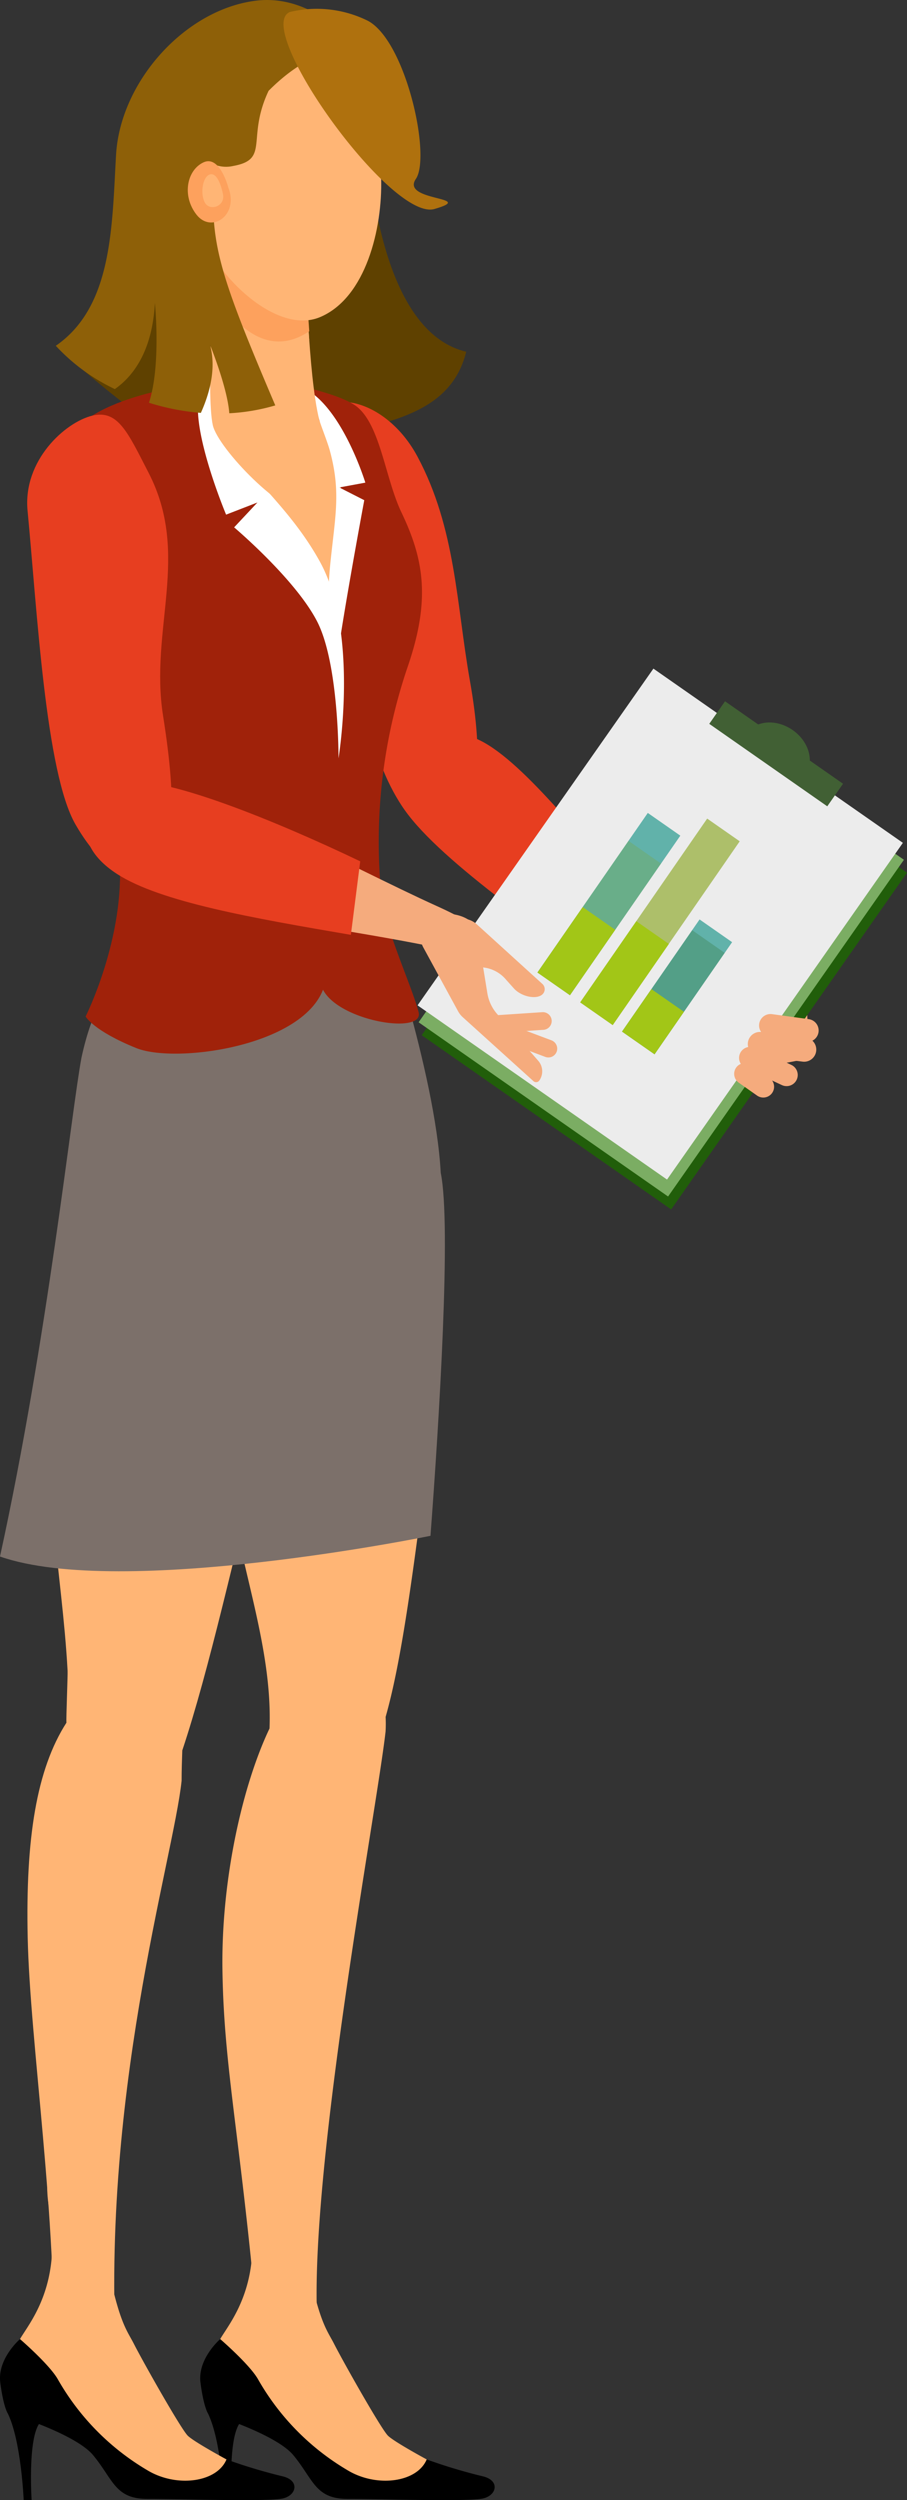
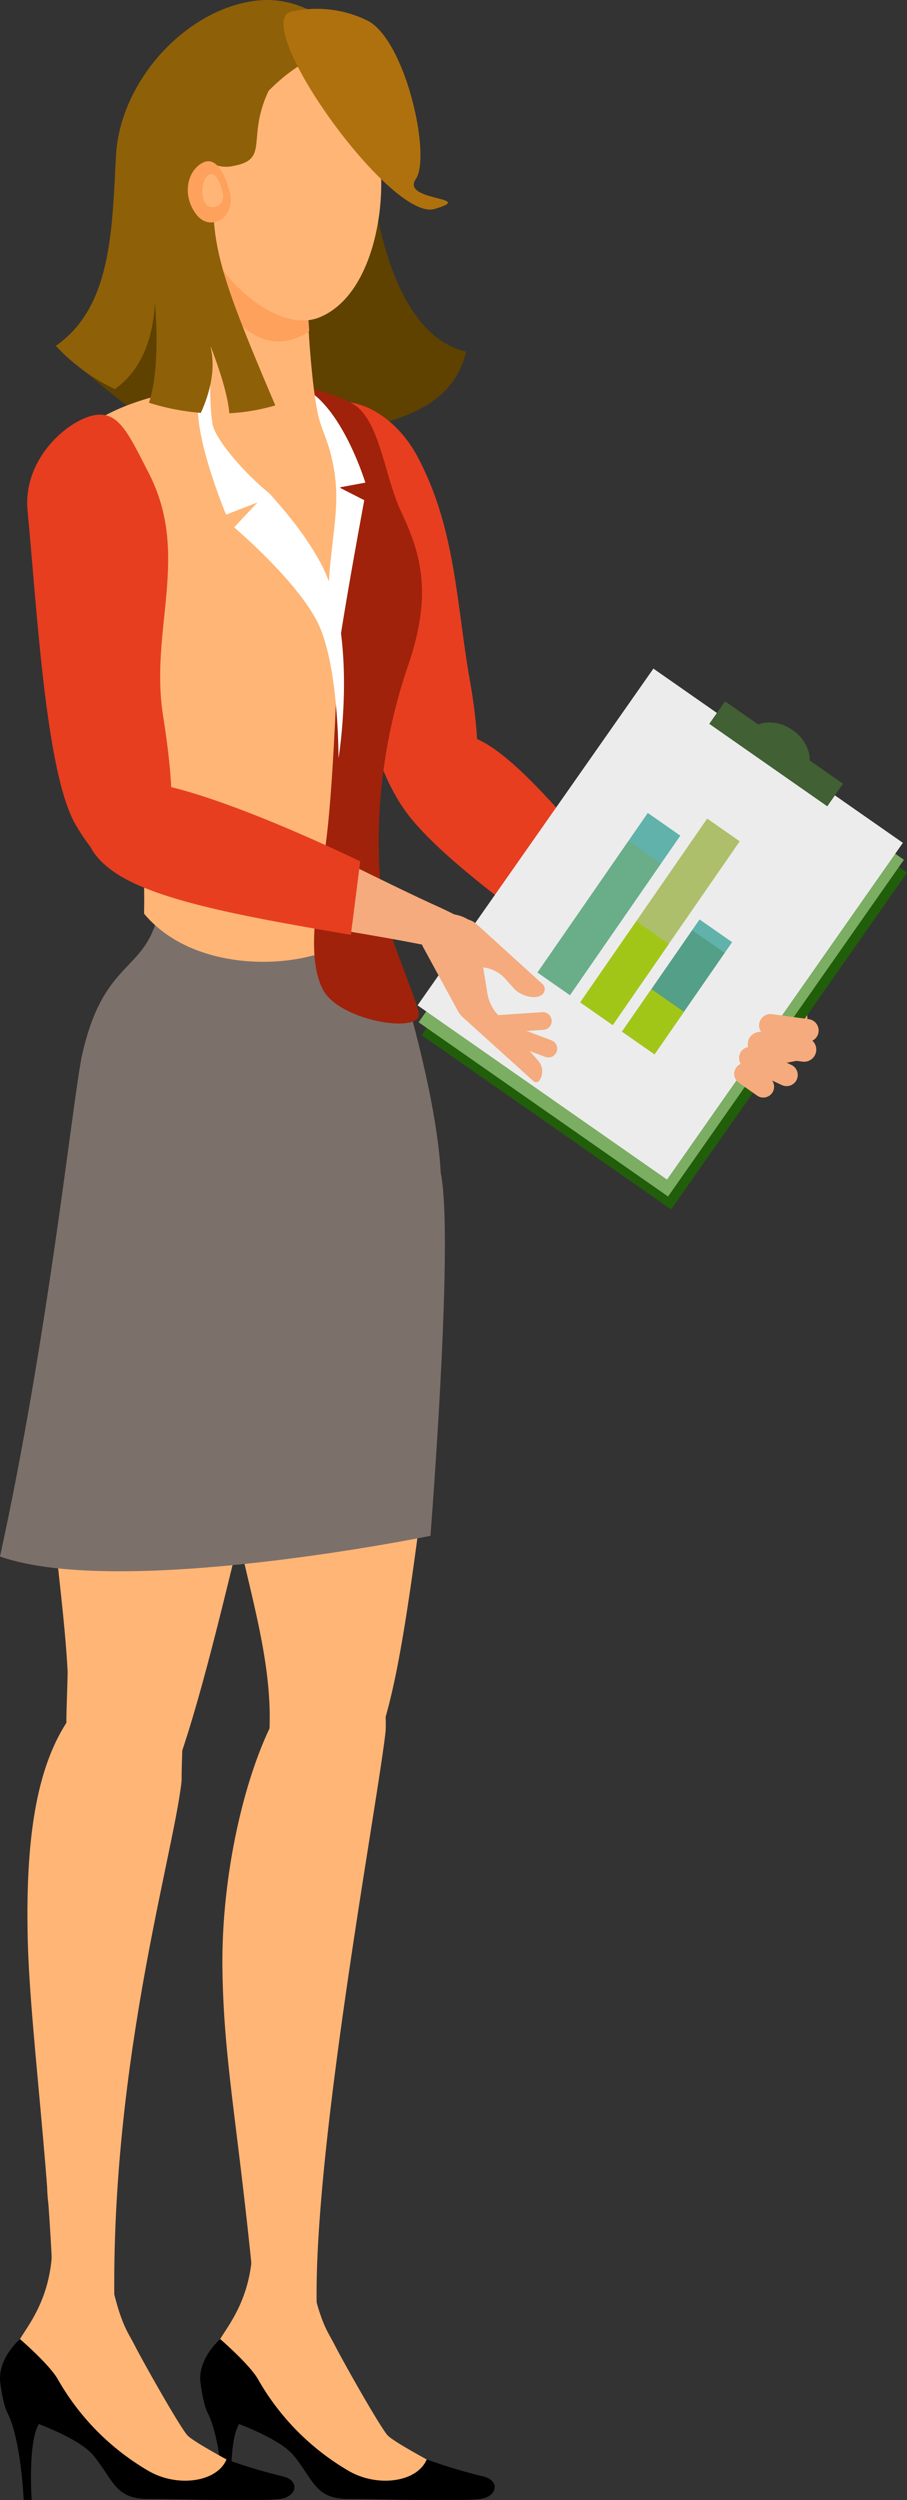
<svg xmlns="http://www.w3.org/2000/svg" width="165.993" height="457.496" viewBox="0 0 165.993 457.496">
  <rect x="0" y="0" width="165.993" height="457.496" fill="#333333" stroke="none" />
  <g id="Gruppe_4137" data-name="Gruppe 4137" transform="translate(-3246.25 -771.022)">
    <path id="Pfad_6170" data-name="Pfad 6170" d="M3255.354,831.092s16.595,15.343,23.635,17.416c8.115,2.391,32.216-2.833,32.216-2.833l-15.5-22.42-14.83-25.942S3266.334,825.946,3255.354,831.092Z" transform="translate(1.111 3.207)" fill="#5f4100" />
    <path id="Pfad_6171" data-name="Pfad 6171" d="M3289.315,831.458c-5.327-26.044,18.858-40.987,18.858-40.987s.337,38.336,18.243,42.542c-3.045,12.291-16.24,13.036-28.063,16.329C3293.542,845.748,3291.307,841.195,3289.315,831.458Z" transform="translate(5.159 2.372)" fill="#5f4100" />
    <path id="Pfad_6172" data-name="Pfad 6172" d="M3298.613,828c-6.53,4.389-12.646,1.335-17.654-5.978l.008-.244c.123-3.944.28-7.607.289-7.835l16.423,3.718C3298.024,818,3298.22,822.555,3298.613,828Z" transform="translate(4.233 5.235)" fill="#fda15d" />
    <path id="Pfad_6173" data-name="Pfad 6173" d="M3393.526,908.488" transform="translate(17.962 16.765)" fill="none" stroke="#86a5f8" stroke-linecap="round" stroke-miterlimit="10" stroke-width="0.991" />
    <g id="Gruppe_4095" data-name="Gruppe 4095" transform="translate(3301.299 844.546)">
      <path id="Pfad_6174" data-name="Pfad 6174" d="M3321.4,915c6.917-1.655,7.371-13.236,4.874-27.346s-2.585-27.92-9.592-41.049-23.094-14.263-21.221,1.81,11.665,48.775,15.788,57.494C3316.818,917.672,3321.4,915,3321.4,915Z" transform="translate(-3295.314 -836.554)" fill="#e73e20" />
    </g>
    <path id="Pfad_6175" data-name="Pfad 6175" d="M3295.04,941.855c-13.515,1.091-12.333,16.879-12.388,67.379-.022,20.953,9.2,38.9,8.5,57.263-4.856,10.175-8.852,27.407-8.616,44.139.274,19.359,3.668,31.671,7.07,73.035,0,0,10.993,2.085,10.334-7.891-1.793-27.173,10.818-94.237,12.449-108.706a24.853,24.853,0,0,0,.009-2.689c2.592-9.126,4.623-22.754,7.614-46.742C3326.238,967.71,3321.706,939.7,3295.04,941.855Z" transform="translate(4.424 20.821)" fill="#ffb575" />
    <path id="Pfad_6176" data-name="Pfad 6176" d="M3278.89,933.333c-13.55-.534-17.209,16.349-23.3,66.481-2.619,21.536,1.481,38.718,2.486,57.151.046.838-.287,8.718-.211,9.5-5.5,8.567-7.48,21.275-7.093,39.282.416,19.356,5.466,51.682,4.706,78.593l11.693,1.3c-3.466-49.827,10.247-94.064,11.771-108.543,0-1.983.066-3.837.124-5.556,4.905-14.72,9.469-35.531,15.555-59.981C3306.771,962.734,3305.621,934.387,3278.89,933.333Z" transform="translate(0.545 19.794)" fill="#ffb575" />
    <path id="Pfad_6177" data-name="Pfad 6177" d="M3246.25,1037.734c8.752-40.036,13.078-81.613,14.92-91.326,3.96-18.227,11.646-15.278,14.112-26.55l14.761.746,25.63-1.032s10.222,29.358,11.239,47.953c1.952,9.542-.3,45.463-1.878,66.419C3325.034,1033.942,3268.526,1045.54,3246.25,1037.734Z" transform="translate(0 18.117)" fill="#7c706a" />
    <path id="Pfad_6178" data-name="Pfad 6178" d="M3315.966,870.037c-.042-4.491-3.862-29.607-9.879-32.579-8.38-4.14-26.891-2.852-26.891-2.852s-10.239,1.284-17.169,5.958c-11.385,6.536,3.57,43.734,3.57,43.734,3.069,14.209,5.964,30.355,5.615,46.19,11.771,14.17,40.418,9.023,40.273.03C3310.948,897.424,3316.082,882.238,3315.966,870.037Z" transform="translate(1.403 7.732)" fill="#ffb575" />
-     <path id="Pfad_6179" data-name="Pfad 6179" d="M3294.448,858.562c4.921,8.676,9.585,14.624,11.543,22.666,6.268,25.743-1.26,49.666-1.033,59.778.3,13.271-26.934,17.384-34.792,14.213s-9.278-5.776-9.278-5.776,7.237-14.379,6.208-28.977-6.937-29.85-9.485-49.134-5.29-19.632.515-28.215c5.494-8.121,26.18-9.831,26.18-9.831S3283.035,838.445,3294.448,858.562Z" transform="translate(1.029 7.594)" fill="#a0220a" />
    <path id="Pfad_6180" data-name="Pfad 6180" d="M3288.827,832.817c17.144,6.079,15.023,21.519,14.414,39.771-.33,9.852-1.041,35.93-2.828,47.169-1.448,9.1-3.277,19.087-.221,24.876s18.562,8.227,17.477,4.067c-1.3-4.986-6.229-15.336-6.85-21.747A99.455,99.455,0,0,1,3315.6,885.7c4.357-12.549,2.99-19.943-1.074-28.451-3.107-6.5-3.916-16.832-8.8-19.792S3288.827,832.817,3288.827,832.817Z" transform="translate(5.193 7.537)" fill="#a0220a" />
    <g id="Gruppe_4100" data-name="Gruppe 4100" transform="translate(3251.228 846.896)">
      <g id="Gruppe_4099" data-name="Gruppe 4099">
        <g id="Gruppe_4098" data-name="Gruppe 4098">
          <g id="Gruppe_4097" data-name="Gruppe 4097">
            <g id="Gruppe_4096" data-name="Gruppe 4096">
              <path id="Pfad_6181" data-name="Pfad 6181" d="M3270.337,923.853c8.034-1.485,7.727-14.212,5.217-30.091s5.092-29.454-2.651-44.473c-3.782-7.334-5.573-11.6-10.3-10.457-4.954,1.2-12.737,8.187-11.848,17.417,1.738,18.039,3.294,47.894,8.77,57.394S3270.337,923.853,3270.337,923.853Z" transform="translate(-3250.687 -838.648)" fill="#e73e20" />
            </g>
          </g>
        </g>
      </g>
    </g>
    <path id="Pfad_6182" data-name="Pfad 6182" d="M3281.543,833.247c-7.857.51,2.149,24.361,2.149,24.361l5.736-2.227-4.266,4.554s11.2,9.456,15.194,17.228,3.909,25.034,3.909,25.034,3.8-22.924-3.411-35.99-17.974-18.466-19.171-29A17.052,17.052,0,0,1,3281.543,833.247Z" transform="translate(3.937 7.589)" fill="#fff" />
    <path id="Pfad_6183" data-name="Pfad 6183" d="M3293.523,833.647c8.585.846,13.822,18.062,13.822,18.062l-4.771.88,4.576,2.33s-2.539,13.612-4.14,23.623a39.587,39.587,0,0,0-.023,12.674s-3.605-9.5-2.033-24.855c.874-8.54,1.948-12.963-.108-20.527-.433-1.592-1.629-4.532-2-5.826C3297.01,833.692,3294.813,833.431,3293.523,833.647Z" transform="translate(5.766 7.632)" fill="#fff" />
    <g id="Gruppe_4104" data-name="Gruppe 4104" transform="translate(3317.979 904.764)">
      <g id="Gruppe_4103" data-name="Gruppe 4103">
        <g id="Gruppe_4102" data-name="Gruppe 4102">
          <g id="Gruppe_4101" data-name="Gruppe 4101">
            <path id="Pfad_6184" data-name="Pfad 6184" d="M3357.627,924.455c-11.57-13.241-23.093-28.385-31.278-32.459-10.862-5.406-17.408,2.775-15.97,8.463,2.091,8.263,20.542,21.466,37.867,34.011Z" transform="translate(-3310.182 -890.226)" fill="#e73e20" />
          </g>
        </g>
      </g>
    </g>
    <g id="Gruppe_4108" data-name="Gruppe 4108" transform="translate(3358.851 940.792)">
      <g id="Gruppe_4107" data-name="Gruppe 4107">
        <g id="Gruppe_4106" data-name="Gruppe 4106">
          <g id="Gruppe_4105" data-name="Gruppe 4105">
            <path id="Pfad_6185" data-name="Pfad 6185" d="M3346.611,922.338v9.086c4.405,3.175,8.437,6.01,11.664,8.266,17.223,12.041,5.041-6.314,5.041-6.314-3.178-3.443-6.494-7.2-9.846-11.037Z" transform="translate(-3346.611 -922.338)" fill="#f5ab7d" />
          </g>
        </g>
      </g>
    </g>
    <g id="Gruppe_4111" data-name="Gruppe 4111" transform="translate(3359.05 944.267)">
      <g id="Gruppe_4110" data-name="Gruppe 4110">
        <g id="Gruppe_4109" data-name="Gruppe 4109" transform="translate(29.851 8.298)">
          <path id="Pfad_6186" data-name="Pfad 6186" d="M3375.875,932.832a2.562,2.562,0,0,1,2.642,2.72,18.076,18.076,0,0,0,.02,2.576l.233,2.908a1.36,1.36,0,0,1-1.192,1.507,3.129,3.129,0,0,1-3.274-2.8l-.8-3.6a2.564,2.564,0,0,1,2.366-3.317Z" transform="translate(-3373.394 -932.831)" fill="#f5ab7d" />
        </g>
        <path id="Pfad_6187" data-name="Pfad 6187" d="M3378.292,936.633h0a2.255,2.255,0,0,1-3.135.6l-4.261-2.919a2.256,2.256,0,0,1-.6-3.134h0a2.255,2.255,0,0,1,3.134-.6l4.262,2.92A2.257,2.257,0,0,1,3378.292,936.633Z" transform="translate(-3343.969 -924.855)" fill="#f5ab7d" />
        <path id="Pfad_6188" data-name="Pfad 6188" d="M3374.2,931.658h0a2.036,2.036,0,0,1-1.522,2.448l-4.551,1.04a2.041,2.041,0,0,1-2.449-1.522h0a2.038,2.038,0,0,1,1.521-2.449l4.552-1.038A2.038,2.038,0,0,1,3374.2,931.658Z" transform="translate(-3344.491 -924.868)" fill="#f5ab7d" />
        <path id="Pfad_6189" data-name="Pfad 6189" d="M3367.535,931.161l-1.125.2-7.649,11.011h0a17.488,17.488,0,0,0,3.459,3.47l0,0,.227.158,4.809.855c.544.378,5.253.046,13.588-1.761,2.635-.571-2.729-8.785-6.421-10.867l-4.839-2.728A3.055,3.055,0,0,0,3367.535,931.161Z" transform="translate(-3345.328 -924.743)" fill="#f5ab7d" />
        <path id="Pfad_6190" data-name="Pfad 6190" d="M3349.4,925.435l16.106,7.238c.171-.03,3.363-.788,3.586-.822a3.053,3.053,0,0,1,1.97.361c1.73.978,5.019,2.842,5.019,2.842-1.728,3.58-6.751,2.831-8.415,4.425,2.92,2.03-.194,9.172-3.76,7.222l-.227-.158,0,0a17.473,17.473,0,0,1-3.459-3.471l-13.432-13.981Z" transform="translate(-3346.788 -925.435)" fill="#f5ab7d" />
      </g>
    </g>
    <path id="Pfad_6191" data-name="Pfad 6191" d="M3352.663,879.953" transform="translate(12.978 13.285)" fill="none" stroke="#86a5f8" stroke-linecap="round" stroke-miterlimit="10" stroke-width="0.991" />
    <path id="Pfad_6192" data-name="Pfad 6192" d="M3360.691,978.443l-45.656-31.882,43.162-61.618,45.656,31.882Z" transform="translate(8.389 13.894)" fill="#215e0a" />
    <path id="Pfad_6193" data-name="Pfad 6193" d="M3360.188,976.335l-45.656-31.882,43.162-61.618,45.656,31.882Z" transform="translate(8.328 13.637)" fill="#7bad63" />
    <path id="Pfad_6194" data-name="Pfad 6194" d="M3360.019,973.572l-45.656-31.882,43.162-61.618,45.656,31.882Z" transform="translate(8.307 13.3)" fill="#ececec" />
    <path id="Pfad_6195" data-name="Pfad 6195" d="M3339.867,936.97l-5.954-4.158,20.2-29.2,5.954,4.158Z" transform="translate(10.692 16.17)" fill="#068c7f" opacity="0.6" />
    <path id="Pfad_6196" data-name="Pfad 6196" d="M3339.867,936.415l-5.954-4.158,16.666-24.092,5.954,4.158Z" transform="translate(10.692 16.726)" fill="#84a214" opacity="0.22" />
-     <path id="Pfad_6197" data-name="Pfad 6197" d="M3339.867,935.1l-5.954-4.158,8.284-11.976,5.954,4.158Z" transform="translate(10.692 18.043)" fill="#a2c617" />
+     <path id="Pfad_6197" data-name="Pfad 6197" d="M3339.867,935.1Z" transform="translate(10.692 18.043)" fill="#a2c617" />
    <path id="Pfad_6198" data-name="Pfad 6198" d="M3353.666,945.662l-5.954-4.158,14.194-20.52,5.955,4.158Z" transform="translate(12.375 18.289)" fill="#068c7f" opacity="0.6" />
    <path id="Pfad_6199" data-name="Pfad 6199" d="M3353.666,945.449l-5.954-4.158,12.838-18.559,5.955,4.158Z" transform="translate(12.375 18.503)" fill="#215e0a" opacity="0.22" />
    <path id="Pfad_6200" data-name="Pfad 6200" d="M3353.666,944.277l-5.954-4.158,5.377-7.774,5.955,4.158Z" transform="translate(12.375 19.675)" fill="#a2c617" />
    <path id="Pfad_6201" data-name="Pfad 6201" d="M3346.843,942.323l-5.954-4.158,23.241-33.633,5.955,4.158Z" transform="translate(11.542 16.283)" fill="#84a214" opacity="0.6" />
    <path id="Pfad_6202" data-name="Pfad 6202" d="M3346.843,940.282l-5.954-4.158,10.274-14.853,5.955,4.158Z" transform="translate(11.542 18.324)" fill="#a2c617" />
    <path id="Pfad_6203" data-name="Pfad 6203" d="M3381.447,939.707a2.1,2.1,0,0,0-1.8-2.363l-6.7-.913a2.091,2.091,0,0,0-2.008,3.264,2.221,2.221,0,0,0-2.418,1.908,2.191,2.191,0,0,0,.051.846,2.025,2.025,0,0,0-1.35,3.084,1.958,1.958,0,0,0-.855.683,1.98,1.98,0,0,0,.484,2.759l3.348,2.356a1.976,1.976,0,0,0,2.751-2.757l1.765.826a2.039,2.039,0,1,0,1.772-3.673l-2.513-1.176,4.535.567a2.222,2.222,0,0,0,1.815-3.829A2.094,2.094,0,0,0,3381.447,939.707Z" transform="translate(14.606 20.171)" fill="#f5ab7d" />
    <rect id="Rechteck_1404" data-name="Rechteck 1404" width="26.337" height="5.035" transform="matrix(0.82, 0.573, -0.573, 0.82, 3378.939, 899.35)" fill="#416034" />
    <path id="Pfad_6204" data-name="Pfad 6204" d="M3368.9,889.859c1.907-1.443,4.966-1.354,7.46.387s3.631,4.582,2.933,6.871Z" transform="translate(14.959 14.371)" fill="#416034" />
    <g id="Gruppe_4132" data-name="Gruppe 4132" transform="translate(3261.916 914.027)">
      <g id="Gruppe_4114" data-name="Gruppe 4114" transform="translate(35.203 9.027)">
        <g id="Gruppe_4113" data-name="Gruppe 4113">
          <g id="Gruppe_4112" data-name="Gruppe 4112">
            <path id="Pfad_6205" data-name="Pfad 6205" d="M3291.892,906.528c10.121,4.627,20.681,10.111,28.738,13.754,19.132,8.653.907,7.792.907,7.792-6.455-1.372-13.609-2.57-20.717-3.764,0,0-7.856-15-9.23-17.623Z" transform="translate(-3291.589 -906.528)" fill="#f5ab7d" />
          </g>
        </g>
      </g>
      <g id="Gruppe_4117" data-name="Gruppe 4117">
        <g id="Gruppe_4116" data-name="Gruppe 4116">
          <g id="Gruppe_4115" data-name="Gruppe 4115">
            <path id="Pfad_6206" data-name="Pfad 6206" d="M3308.762,926.548c-17.891-3.062-34.829-6-42.778-11.131-10.186-6.573-4.9-14.989.717-16.655,6.811-2.018,29.147,7.319,43.771,14.332Z" transform="translate(-3260.213 -898.482)" fill="#e73e20" />
          </g>
        </g>
      </g>
      <g id="Gruppe_4131" data-name="Gruppe 4131" transform="translate(61.347 24.187)">
        <g id="Gruppe_4130" data-name="Gruppe 4130">
          <g id="Gruppe_4126" data-name="Gruppe 4126">
            <g id="Gruppe_4119" data-name="Gruppe 4119" transform="translate(11.008 18.023)">
              <g id="Gruppe_4118" data-name="Gruppe 4118">
                <path id="Pfad_6207" data-name="Pfad 6207" d="M3324.707,938.479h0a1.621,1.621,0,0,1,1.5-1.723l9.719-.648a1.624,1.624,0,0,1,1.722,1.508h0a1.619,1.619,0,0,1-1.5,1.723l-9.719.649A1.625,1.625,0,0,1,3324.707,938.479Z" transform="translate(-3324.704 -936.104)" fill="#f5ab7d" />
              </g>
            </g>
            <g id="Gruppe_4121" data-name="Gruppe 4121" transform="translate(12.607 19.643)">
              <g id="Gruppe_4120" data-name="Gruppe 4120">
                <path id="Pfad_6208" data-name="Pfad 6208" d="M3326.23,938.6h0a1.617,1.617,0,0,1,2.079-.947l9.126,3.43a1.627,1.627,0,0,1,.949,2.085h0a1.617,1.617,0,0,1-2.079.947l-9.126-3.43A1.627,1.627,0,0,1,3326.23,938.6Z" transform="translate(-3326.128 -937.547)" fill="#f5ab7d" />
              </g>
            </g>
            <g id="Gruppe_4125" data-name="Gruppe 4125">
              <g id="Gruppe_4124" data-name="Gruppe 4124">
                <g id="Gruppe_4123" data-name="Gruppe 4123">
                  <g id="Gruppe_4122" data-name="Gruppe 4122">
                    <path id="Pfad_6209" data-name="Pfad 6209" d="M3315.362,926.241l6.347,11.649a4.2,4.2,0,0,0,.866,1.1l12.936,11.7a.718.718,0,0,0,1.072-.122h0a2.93,2.93,0,0,0-.2-3.61l-7.516-8.553a7.605,7.605,0,0,1-1.793-3.8l-.867-5.327s1.73-8.028-5.369-9.126c-4.455-.689-5.613,1.966-5.9,3.724A3.71,3.71,0,0,0,3315.362,926.241Z" transform="translate(-3314.892 -920.039)" fill="#f5ab7d" />
                  </g>
                </g>
              </g>
            </g>
          </g>
          <g id="Gruppe_4129" data-name="Gruppe 4129" transform="translate(3.591 0.917)">
            <g id="Gruppe_4128" data-name="Gruppe 4128">
              <g id="Gruppe_4127" data-name="Gruppe 4127">
                <path id="Pfad_6210" data-name="Pfad 6210" d="M3321.018,921h0a3.961,3.961,0,0,0-2.519,5.565l.2.4a3.98,3.98,0,0,0,3.463,2.223l4.271.67a6.385,6.385,0,0,1,3.742,2.243l1.346,1.5c1.391,1.58,4.364,2.162,5.353.983h0a1.289,1.289,0,0,0-.16-1.819l-11.959-10.871A3.984,3.984,0,0,0,3321.018,921Z" transform="translate(-3318.093 -920.857)" fill="#f5ab7d" />
              </g>
            </g>
          </g>
        </g>
      </g>
    </g>
    <g id="Gruppe_4134" data-name="Gruppe 4134" transform="translate(3282.888 1166.774)">
      <g id="Gruppe_4133" data-name="Gruppe 4133" transform="translate(0 0)">
        <path id="Pfad_6211" data-name="Pfad 6211" d="M3295.734,1125.8c3.672,26.408,5.766,27.74,7.461,31.072s8.672,15.7,9.9,16.865,7.067,4.321,7.067,4.321l1.561,4.942-19.347.292-11.28-14.262-10.58-7.656a12.063,12.063,0,0,1,1.855-5.344c1.827-3.131,7.746-9.856,5.35-23.826S3295.734,1125.8,3295.734,1125.8Z" transform="translate(-3278.709 -1123.755)" fill="#ffb575" />
        <path id="Pfad_6212" data-name="Pfad 6212" d="M3320.359,1174.551c-1.771,4.24-9.2,5.193-14.509,1.96a45.3,45.3,0,0,1-16.4-16.7c-1.6-2.729-6.882-7.285-6.882-7.285s-4.178,3.608-3.609,7.976,1.331,5.544,1.331,5.544,12.376,3.73,15.691,7.756c3.645,4.428,3.983,7.969,9.87,7.969s20.427.5,24.385,0c2.944-.374,3.72-3.38.337-4.146A97.983,97.983,0,0,1,3320.359,1174.551Z" transform="translate(-3278.905 -1120.247)" />
      </g>
      <path id="Pfad_6213" data-name="Pfad 6213" d="M3284.448,1162.665c-3.857-.468-5.176.354-4.281,2.155,2.5,5.03,2.954,15.949,2.954,15.949h1.451s-.906-13.585,2.25-14.734S3284.448,1162.665,3284.448,1162.665Z" transform="translate(-3278.784 -1119.025)" />
    </g>
    <g id="Gruppe_4136" data-name="Gruppe 4136" transform="translate(3246.25 1166.774)">
      <g id="Gruppe_4135" data-name="Gruppe 4135" transform="translate(0 0)">
        <path id="Pfad_6214" data-name="Pfad 6214" d="M3263.078,1125.8c3.672,26.408,5.766,27.74,7.461,31.072s8.673,15.7,9.9,16.865,7.067,4.321,7.067,4.321l1.561,4.942-19.347.292-11.28-14.262-10.58-7.656a12.063,12.063,0,0,1,1.855-5.344c1.827-3.131,7.746-9.856,5.35-23.826S3263.078,1125.8,3263.078,1125.8Z" transform="translate(-3246.054 -1123.755)" fill="#ffb575" />
        <path id="Pfad_6215" data-name="Pfad 6215" d="M3287.7,1174.551c-1.771,4.24-9.2,5.193-14.509,1.96a45.3,45.3,0,0,1-16.4-16.7c-1.6-2.729-6.882-7.285-6.882-7.285s-4.178,3.608-3.608,7.976,1.329,5.544,1.329,5.544,12.376,3.73,15.691,7.756c3.646,4.428,3.983,7.969,9.87,7.969s20.429.5,24.385,0c2.944-.374,3.72-3.38.337-4.146A98.09,98.09,0,0,1,3287.7,1174.551Z" transform="translate(-3246.25 -1120.247)" />
      </g>
      <path id="Pfad_6216" data-name="Pfad 6216" d="M3251.793,1162.665c-3.858-.468-5.177.354-4.281,2.155,2.5,5.03,2.954,15.949,2.954,15.949h1.451s-.906-13.585,2.251-14.734S3251.793,1162.665,3251.793,1162.665Z" transform="translate(-3246.129 -1119.025)" />
    </g>
    <path id="Pfad_6217" data-name="Pfad 6217" d="M3297.733,817.662c.763.744.8,22.21,3.847,28.159,0,0,2.531,13.261-2.914,13.9-4.735.553-16.706-11.881-17.648-16.124-1.269-5.7.292-29.651.292-29.651Z" transform="translate(4.18 5.235)" fill="#ffb575" />
    <path id="Pfad_6218" data-name="Pfad 6218" d="M3298.462,826.459c-6.016,4.044-11.651,1.231-16.265-5.508l.007-.224c.115-3.633.258-7.009.267-7.219l15.132,3.426C3297.919,817.243,3298.1,821.441,3298.462,826.459Z" transform="translate(4.384 5.182)" fill="#fda15d" />
    <path id="Pfad_6219" data-name="Pfad 6219" d="M3304.7,775.71s8.575,1.69,9.6,9.293c.926,6.893,2.188,12.744,1.35,20.385a23.349,23.349,0,0,0-6.027-2.886c-9.358-3.189-17.729-21.905-18.083-22.7l-.147-.332-.021-.367a7.266,7.266,0,0,1,.258-2.3C3297.639,774.34,3304.7,775.71,3304.7,775.71Z" transform="translate(5.502 0.526)" fill="#fda15d" />
    <path id="Pfad_6220" data-name="Pfad 6220" d="M3295.073,773.733s9.322-.029,11.887,7.293,5.313,13.31,5.56,22.372-2.776,21.78-11.177,25.322-20.431-8.93-21.969-16.663-7.324-20.086-2.91-29.162S3295.073,773.733,3295.073,773.733Z" transform="translate(3.486 0.331)" fill="#ffb575" />
    <path id="Pfad_6221" data-name="Pfad 6221" d="M3266.379,799.365c.771-13.444,12.651-26.621,25.6-28.218,10.826-1.336,18.388,8.516,18.39,8.9-.71.23-7.189-1.342-16.074,7.595-4.111,8.739.275,12.529-6.461,13.748a5.821,5.821,0,0,1-3.376-.222c-1.018,13.857.076,18.252,11.063,44.04a36.55,36.55,0,0,1-8.42,1.439c-.325-4.676-3.554-12.6-3.554-12.6,1.264,4.378-.093,9.079-1.647,12.531a42.913,42.913,0,0,1-9.5-1.858c2.25-6.817,1.087-18.29,1.087-18.29-.468,8.9-4,13.458-7.33,15.793a35.394,35.394,0,0,1-10.806-7.924C3265.755,827.124,3265.625,812.5,3266.379,799.365Z" transform="translate(1.111 0)" fill="#8e6008" />
    <path id="Pfad_6222" data-name="Pfad 6222" d="M3284.287,802.1s-1.538-5.98-4.544-4.57-3.99,6.08-1.264,9.571S3286.305,807.218,3284.287,802.1Z" transform="translate(3.736 3.207)" fill="#fda15d" />
    <path id="Pfad_6223" data-name="Pfad 6223" d="M3283.036,803.113s-.671-3.744-2.16-3.676-2.08,3.315-1.213,5.1S3283.481,805.337,3283.036,803.113Z" transform="translate(4.026 3.465)" fill="#ffb575" />
    <path id="Pfad_6224" data-name="Pfad 6224" d="M3293.676,773.04a21.033,21.033,0,0,1,14.251,1.609c6.959,3.683,11.62,24.791,8.791,28.942s11.378,3.2,3.4,5.5S3286.759,775.827,3293.676,773.04Z" transform="translate(5.64 0.175)" fill="#af710e" />
  </g>
</svg>